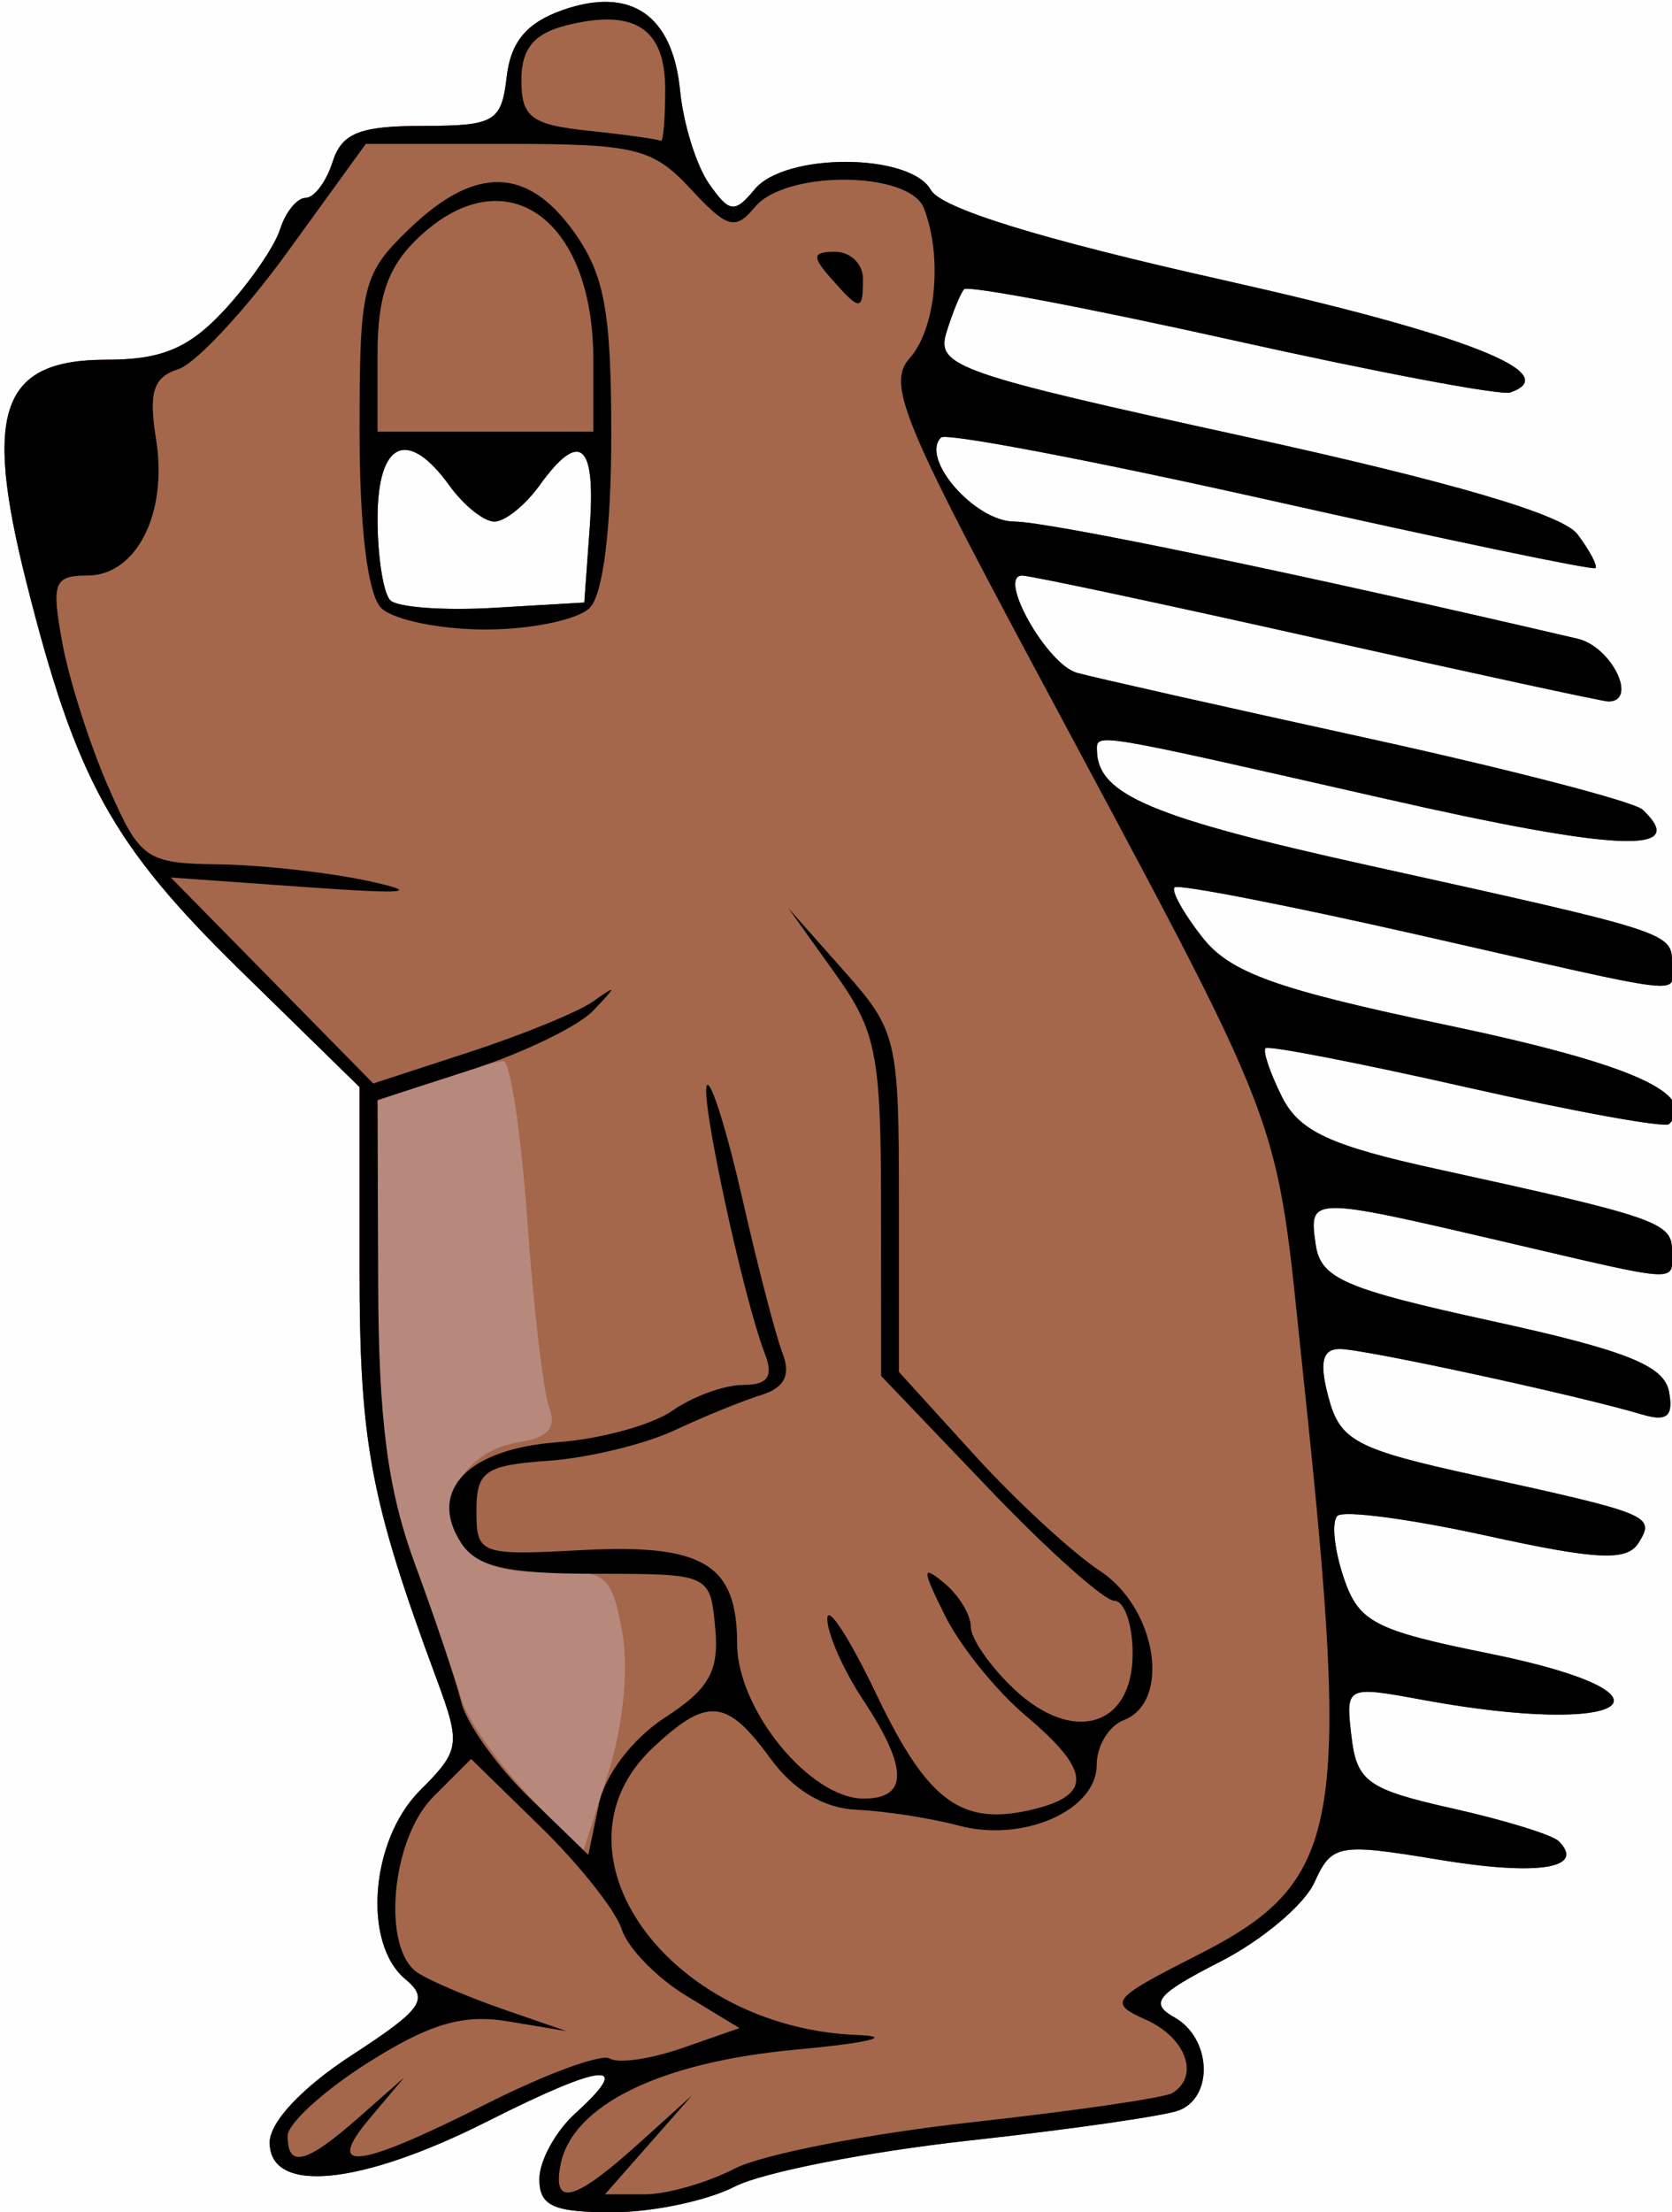
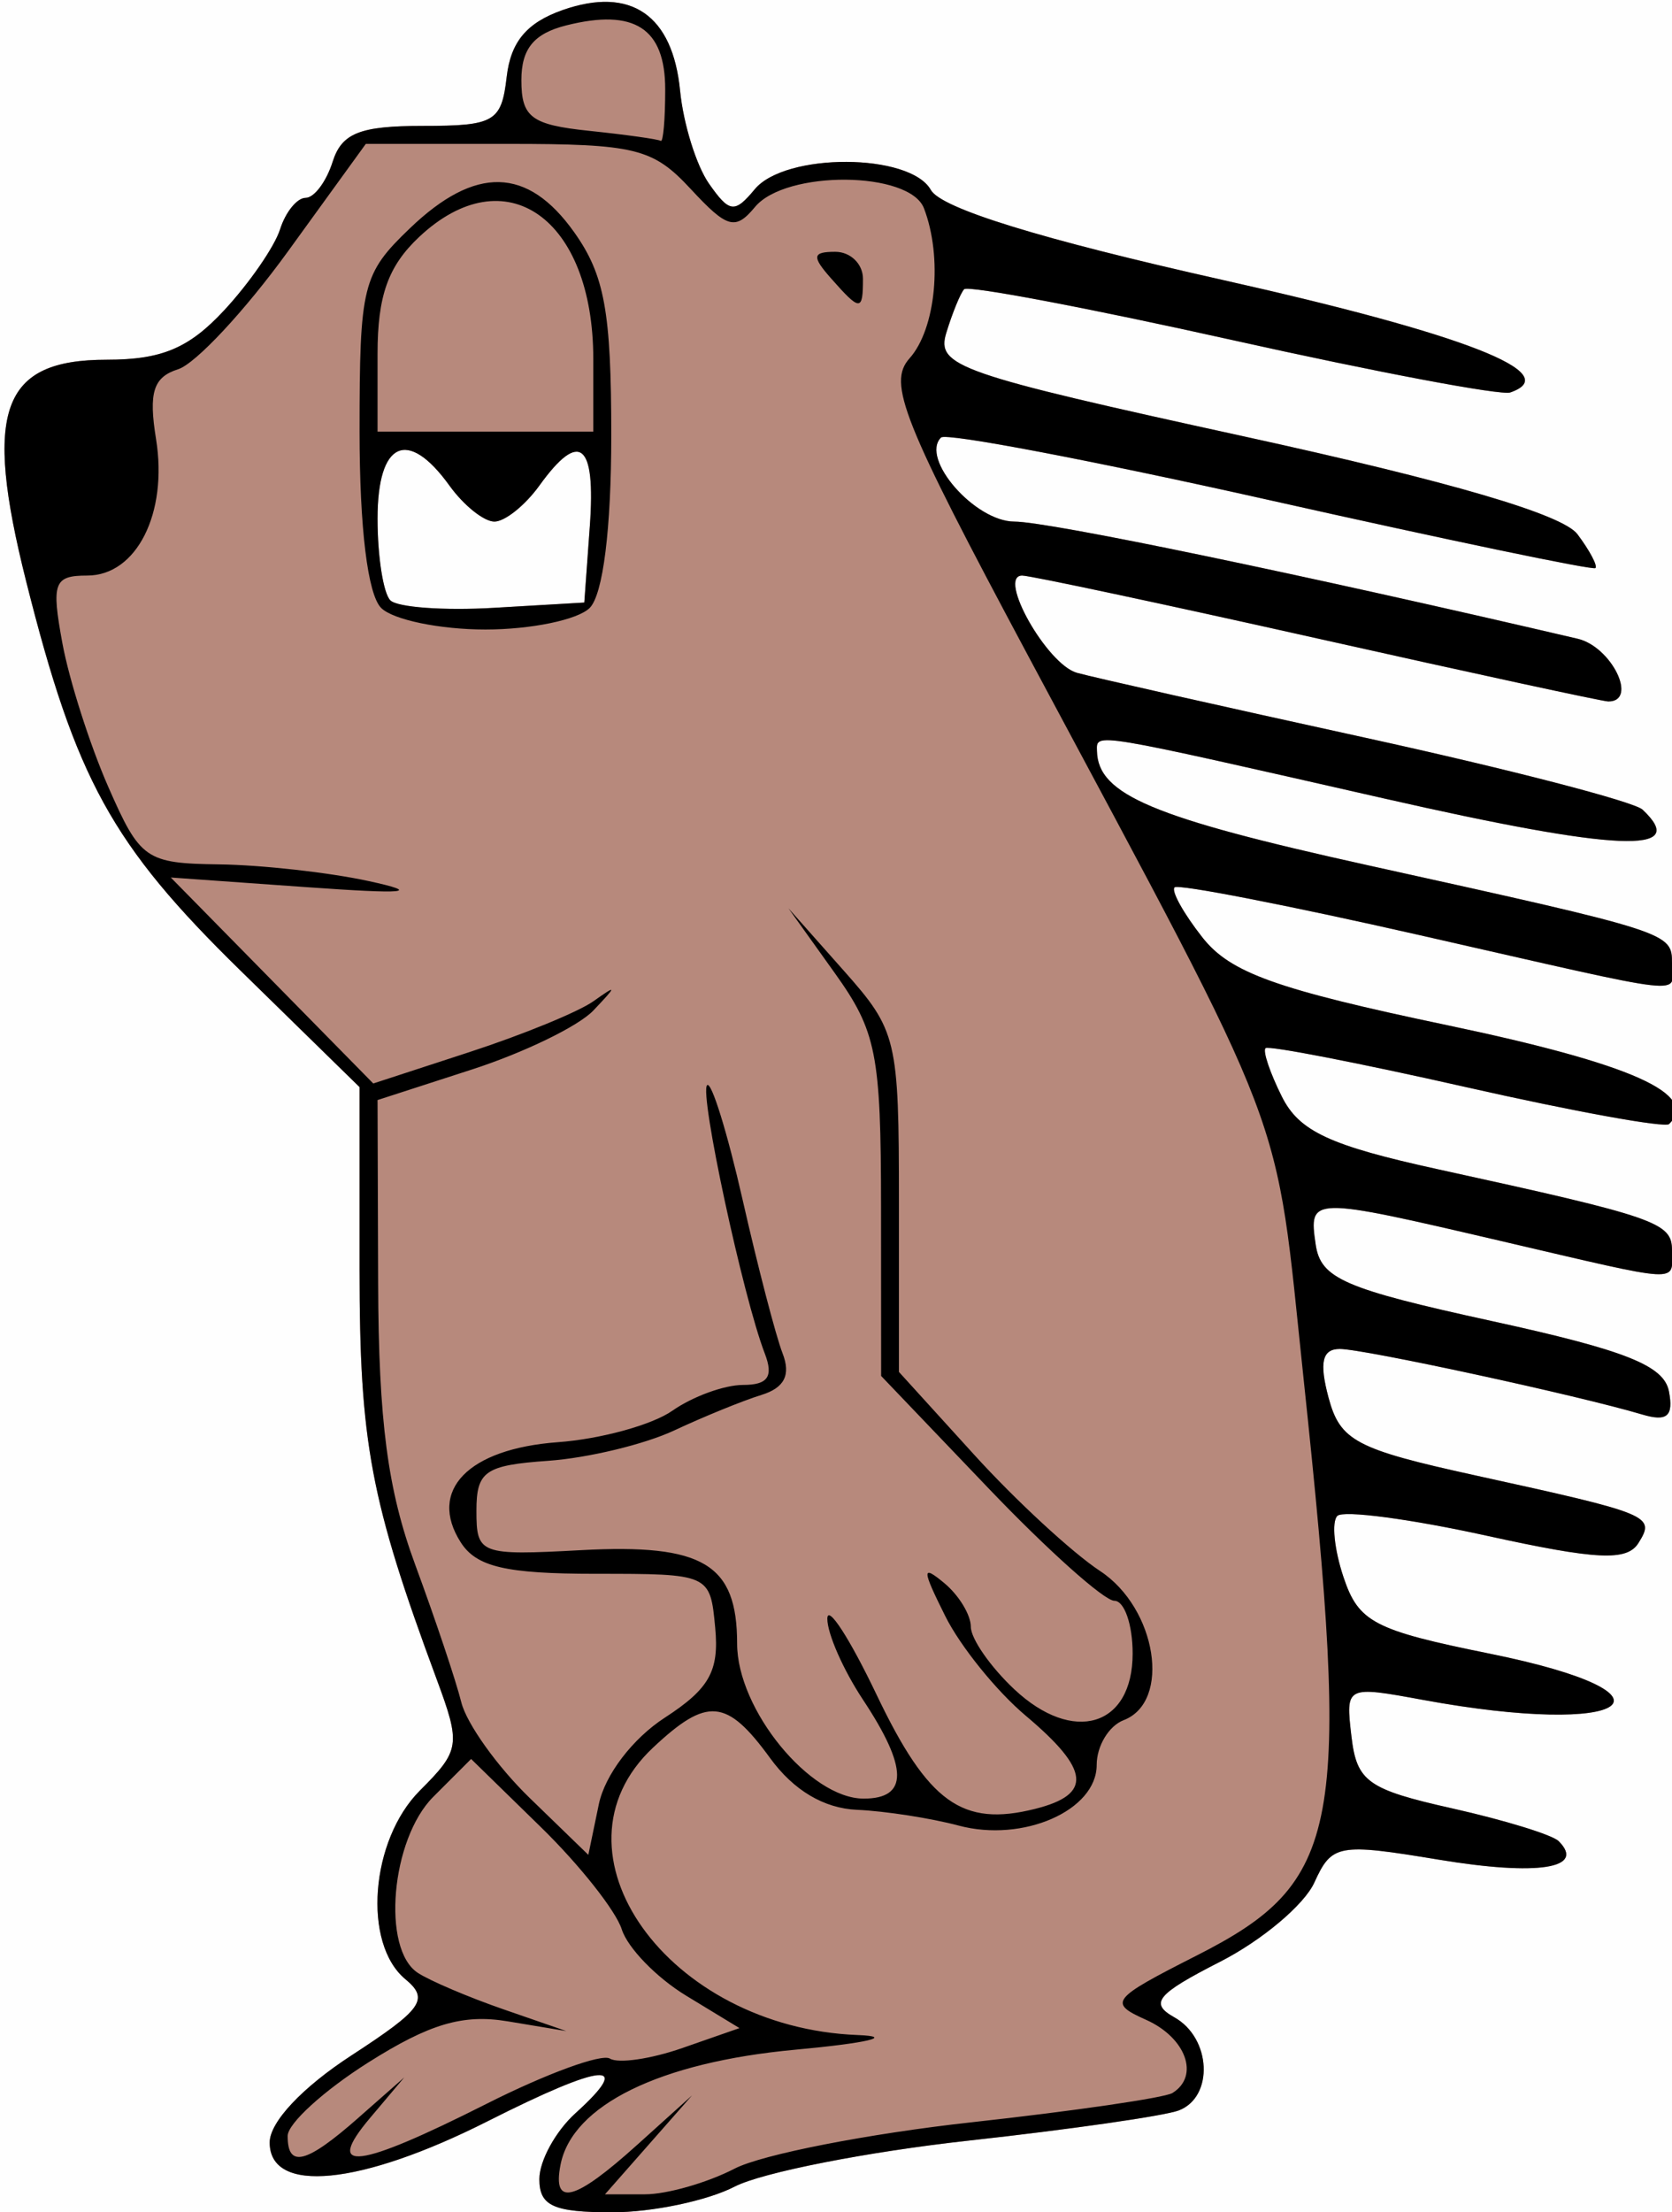
<svg xmlns="http://www.w3.org/2000/svg" xmlns:ns1="http://www.inkscape.org/namespaces/inkscape" xmlns:ns2="http://sodipodi.sourceforge.net/DTD/sodipodi-0.dtd" id="svg2" version="1.1" ns1:version="0.48.4 r9939" width="93" height="123" ns2:docname="Porcupine.bmp">
  <rect width="100%" height="100%" fill="#333333" stroke="none" />
  <title id="title2997">Porcupine</title>
  <defs id="defs6" />
  <ns2:namedview pagecolor="#ffffff" bordercolor="#666666" borderopacity="1" objecttolerance="10" gridtolerance="10" guidetolerance="10" ns1:pageopacity="0" ns1:pageshadow="2" ns1:window-width="1024" ns1:window-height="721" id="namedview4" showgrid="false" ns1:zoom="3.9048526" ns1:cx="46.5" ns1:cy="61.5" ns1:window-x="-4" ns1:window-y="-4" ns1:window-maximized="1" ns1:current-layer="svg2" />
  <g id="g2987">
    <path style="fill:#fefefe" d="M 0,61.5 0,0 46.5,0 93,0 93,61.5 93,123 46.5,123 0,123 0,61.5 z" id="path2995" ns1:connector-curvature="0" />
    <path style="fill:#b7897c" d="m 30,121.155 c 0,-1.015 0.903,-2.662 2.006,-3.661 3.284,-2.972 1.577,-2.818 -4.876,0.44 C 20.036,121.516 15,122.007 15,119.118 c 0,-1.133 1.81,-3.059 4.546,-4.839 3.953,-2.572 4.345,-3.125 3,-4.241 -2.389,-1.983 -1.946,-7.73 0.809,-10.485 2.239,-2.239 2.285,-2.545 0.928,-6.205 C 20.603,83.423 20,80.214 20,70.562 L 20,60.442 13.384,53.971 C 6.212,46.956 4.225,43.347 1.448,32.295 -0.938,22.798 0.084,20 5.938,20 8.996,20 10.511,19.362 12.471,17.25 13.874,15.738 15.272,13.713 15.578,12.75 15.884,11.787 16.524,11 17,11 c 0.476,0 1.151,-0.9 1.5,-2 0.507,-1.598 1.513,-2 5.001,-2 4.012,0 4.392,-0.222 4.683,-2.732 0.226,-1.949 1.12,-3.012 3.119,-3.712 3.787,-1.324 6.112,0.274 6.525,4.486 0.18,1.838 0.904,4.164 1.609,5.171 1.137,1.623 1.424,1.658 2.545,0.308 1.7,-2.048 8.64,-2.019 9.793,0.04 0.576,1.029 6.122,2.738 16.245,5.007 13.49,3.023 19.045,5.197 15.982,6.253 -0.514,0.177 -7.474,-1.135 -15.468,-2.917 -7.994,-1.781 -14.703,-3.051 -14.909,-2.822 -0.207,0.229 -0.652,1.319 -0.99,2.422 -0.57,1.862 0.619,2.275 16.626,5.775 11.45,2.504 17.656,4.324 18.479,5.422 0.682,0.909 1.132,1.757 1,1.884 C 88.608,31.714 80.478,30.019 70.673,27.82 60.867,25.621 52.618,24.048 52.342,24.325 51.169,25.498 54.23,29 56.428,29 58.321,29 72.38,31.923 87.75,35.513 89.638,35.954 91.129,39 89.457,39 89.158,39 81.883,37.425 73.29,35.5 64.697,33.575 57.301,32 56.855,32 55.445,32 58.228,36.941 59.902,37.408 60.781,37.654 68.025,39.284 76,41.03 83.975,42.777 90.888,44.57 91.362,45.015 94.029,47.518 89.966,47.343 77,44.396 60.612,40.671 60.995,40.734 61.015,41.75 c 0.05,2.433 3.078,3.71 15.092,6.363 C 92.973,51.837 93,51.846 93,53.567 c 0,1.783 1.499,1.951 -14.048,-1.578 -7.295,-1.656 -13.424,-2.85 -13.621,-2.653 -0.197,0.197 0.499,1.449 1.548,2.782 1.55,1.97 4.098,2.883 13.634,4.885 10.24,2.149 13.996,3.822 12.326,5.492 -0.224,0.224 -5.302,-0.698 -11.283,-2.05 -5.981,-1.352 -11.006,-2.327 -11.166,-2.168 -0.16,0.16 0.25,1.372 0.91,2.693 0.965,1.932 2.669,2.725 8.7,4.044 12.154,2.659 13,2.953 13,4.505 C 93,71.347 93.737,71.387 83.5,69 72.856,66.518 72.791,66.519 73.18,69.189 c 0.277,1.898 1.583,2.465 9.808,4.262 7.436,1.624 9.565,2.47 9.842,3.907 0.266,1.381 -0.102,1.699 -1.489,1.285 C 87.8,77.586 75.864,75 74.524,75 c -0.98,0 -1.153,0.742 -0.63,2.699 0.644,2.409 1.52,2.873 8.164,4.33 9.789,2.146 10.021,2.242 9.081,3.753 -0.64,1.03 -2.303,0.95 -8.478,-0.406 -4.225,-0.928 -7.949,-1.421 -8.276,-1.094 -0.327,0.327 -0.173,1.856 0.341,3.398 0.836,2.507 1.696,2.958 8.122,4.258 11.28,2.283 7.84,4.693 -3.678,2.577 -4.318,-0.793 -4.329,-0.787 -4,2.026 0.294,2.515 0.903,2.949 5.61,4.004 2.904,0.651 5.567,1.47 5.917,1.82 1.522,1.522 -1.167,1.939 -6.652,1.032 -5.623,-0.93 -5.965,-0.867 -6.94,1.272 -0.564,1.238 -2.923,3.219 -5.243,4.402 -3.532,1.802 -3.945,2.304 -2.54,3.09 2.051,1.148 2.207,4.422 0.246,5.175 -0.787,0.302 -6.046,1.057 -11.686,1.678 -5.64,0.621 -11.499,1.772 -13.019,2.558 C 39.343,122.357 36.277,123 34.05,123 30.78,123 30,122.645 30,121.155 z M 32.807,29.25 C 33.143,24.615 32.24,23.892 30,27 c -0.793,1.1 -1.918,2 -2.5,2 -0.582,0 -1.707,-0.9 -2.5,-2 -2.324,-3.225 -4,-2.457 -4,1.833 0,2.108 0.32,4.154 0.712,4.545 0.391,0.391 2.979,0.579 5.75,0.417 L 32.5,33.5 32.807,29.25 z" id="path2993" ns1:connector-curvature="0" />
-     <path style="fill:#a4674b" d="m 30,121.155 c 0,-1.015 0.903,-2.662 2.006,-3.661 3.284,-2.972 1.577,-2.818 -4.876,0.44 C 20.036,121.516 15,122.007 15,119.118 c 0,-1.133 1.81,-3.059 4.546,-4.839 3.953,-2.572 4.345,-3.125 3,-4.241 -2.389,-1.983 -1.946,-7.73 0.809,-10.485 2.239,-2.239 2.285,-2.545 0.928,-6.205 C 20.603,83.423 20,80.214 20,70.562 L 20,60.442 13.384,53.971 C 6.212,46.956 4.225,43.347 1.448,32.295 -0.938,22.798 0.084,20 5.938,20 8.996,20 10.511,19.362 12.471,17.25 13.874,15.738 15.272,13.713 15.578,12.75 15.884,11.787 16.524,11 17,11 c 0.476,0 1.151,-0.9 1.5,-2 0.507,-1.598 1.513,-2 5.001,-2 4.012,0 4.392,-0.222 4.683,-2.732 0.226,-1.949 1.12,-3.012 3.119,-3.712 3.787,-1.324 6.112,0.274 6.525,4.486 0.18,1.838 0.904,4.164 1.609,5.171 1.137,1.623 1.424,1.658 2.545,0.308 1.7,-2.048 8.64,-2.019 9.793,0.04 0.576,1.029 6.122,2.738 16.245,5.007 13.49,3.023 19.045,5.197 15.982,6.253 -0.514,0.177 -7.474,-1.135 -15.468,-2.917 -7.994,-1.781 -14.703,-3.051 -14.909,-2.822 -0.207,0.229 -0.652,1.319 -0.99,2.422 -0.57,1.862 0.619,2.275 16.626,5.775 11.45,2.504 17.656,4.324 18.479,5.422 0.682,0.909 1.132,1.757 1,1.884 C 88.608,31.714 80.478,30.019 70.673,27.82 60.867,25.621 52.618,24.048 52.342,24.325 51.169,25.498 54.23,29 56.428,29 58.321,29 72.38,31.923 87.75,35.513 89.638,35.954 91.129,39 89.457,39 89.158,39 81.883,37.425 73.29,35.5 64.697,33.575 57.301,32 56.855,32 55.445,32 58.228,36.941 59.902,37.408 60.781,37.654 68.025,39.284 76,41.03 83.975,42.777 90.888,44.57 91.362,45.015 94.029,47.518 89.966,47.343 77,44.396 60.612,40.671 60.995,40.734 61.015,41.75 c 0.05,2.433 3.078,3.71 15.092,6.363 C 92.973,51.837 93,51.846 93,53.567 c 0,1.783 1.499,1.951 -14.048,-1.578 -7.295,-1.656 -13.424,-2.85 -13.621,-2.653 -0.197,0.197 0.499,1.449 1.548,2.782 1.55,1.97 4.098,2.883 13.634,4.885 10.24,2.149 13.996,3.822 12.326,5.492 -0.224,0.224 -5.302,-0.698 -11.283,-2.05 -5.981,-1.352 -11.006,-2.327 -11.166,-2.168 -0.16,0.16 0.25,1.372 0.91,2.693 0.965,1.932 2.669,2.725 8.7,4.044 12.154,2.659 13,2.953 13,4.505 C 93,71.347 93.737,71.387 83.5,69 72.856,66.518 72.791,66.519 73.18,69.189 c 0.277,1.898 1.583,2.465 9.808,4.262 7.436,1.624 9.565,2.47 9.842,3.907 0.266,1.381 -0.102,1.699 -1.489,1.285 C 87.8,77.586 75.864,75 74.524,75 c -0.98,0 -1.153,0.742 -0.63,2.699 0.644,2.409 1.52,2.873 8.164,4.33 9.789,2.146 10.021,2.242 9.081,3.753 -0.64,1.03 -2.303,0.95 -8.478,-0.406 -4.225,-0.928 -7.949,-1.421 -8.276,-1.094 -0.327,0.327 -0.173,1.856 0.341,3.398 0.836,2.507 1.696,2.958 8.122,4.258 11.28,2.283 7.84,4.693 -3.678,2.577 -4.318,-0.793 -4.329,-0.787 -4,2.026 0.294,2.515 0.903,2.949 5.61,4.004 2.904,0.651 5.567,1.47 5.917,1.82 1.522,1.522 -1.167,1.939 -6.652,1.032 -5.623,-0.93 -5.965,-0.867 -6.94,1.272 -0.564,1.238 -2.923,3.219 -5.243,4.402 -3.532,1.802 -3.945,2.304 -2.54,3.09 2.051,1.148 2.207,4.422 0.246,5.175 -0.787,0.302 -6.046,1.057 -11.686,1.678 -5.64,0.621 -11.499,1.772 -13.019,2.558 C 39.343,122.357 36.277,123 34.05,123 30.78,123 30,122.645 30,121.155 z M 34.605,90.706 C 34.008,87.525 33.699,87.284 30.365,87.388 27.946,87.463 26.399,86.927 25.64,85.75 c -1.466,-2.272 0.215,-5.124 3.289,-5.58 1.541,-0.228 2.041,-0.807 1.627,-1.885 C 30.228,77.43 29.676,72.74 29.33,67.865 28.984,62.989 28.385,59 27.999,59 c -0.386,0 -2.118,0.494 -3.85,1.098 L 21,61.196 21.033,71.348 C 21.057,78.976 21.566,82.868 23.08,87 c 1.108,3.025 2.279,6.4 2.601,7.5 0.322,1.1 1.969,3.467 3.659,5.26 l 3.072,3.26 1.418,-4.442 c 0.832,-2.607 1.152,-5.86 0.774,-7.873 z M 32.807,29.25 C 33.143,24.615 32.24,23.892 30,27 c -0.793,1.1 -1.918,2 -2.5,2 -0.582,0 -1.707,-0.9 -2.5,-2 -2.324,-3.225 -4,-2.457 -4,1.833 0,2.108 0.32,4.154 0.712,4.545 0.391,0.391 2.979,0.579 5.75,0.417 L 32.5,33.5 32.807,29.25 z" id="path2991" ns1:connector-curvature="0" />
    <path style="fill:#000000" d="m 30,121.155 c 0,-1.015 0.903,-2.662 2.006,-3.661 3.284,-2.972 1.577,-2.818 -4.876,0.44 C 20.036,121.516 15,122.007 15,119.118 c 0,-1.133 1.81,-3.059 4.546,-4.839 3.953,-2.572 4.345,-3.125 3,-4.241 -2.389,-1.983 -1.946,-7.73 0.809,-10.485 2.239,-2.239 2.285,-2.545 0.928,-6.205 C 20.603,83.423 20,80.214 20,70.562 L 20,60.442 13.384,53.971 C 6.212,46.956 4.225,43.347 1.448,32.295 -0.938,22.798 0.084,20 5.938,20 8.996,20 10.511,19.362 12.471,17.25 13.874,15.738 15.272,13.713 15.578,12.75 15.884,11.787 16.524,11 17,11 c 0.476,0 1.151,-0.9 1.5,-2 0.507,-1.598 1.513,-2 5.001,-2 4.012,0 4.392,-0.222 4.683,-2.732 0.226,-1.949 1.12,-3.012 3.119,-3.712 3.787,-1.324 6.112,0.274 6.525,4.486 0.18,1.838 0.904,4.164 1.609,5.171 1.137,1.623 1.424,1.658 2.545,0.308 1.7,-2.048 8.64,-2.019 9.793,0.04 0.576,1.029 6.122,2.738 16.245,5.007 13.49,3.023 19.045,5.197 15.982,6.253 -0.514,0.177 -7.474,-1.135 -15.468,-2.917 -7.994,-1.781 -14.703,-3.051 -14.909,-2.822 -0.207,0.229 -0.652,1.319 -0.99,2.422 -0.57,1.862 0.619,2.275 16.626,5.775 11.45,2.504 17.656,4.324 18.479,5.422 0.682,0.909 1.132,1.757 1,1.884 C 88.608,31.714 80.478,30.019 70.673,27.82 60.867,25.621 52.618,24.048 52.342,24.325 51.169,25.498 54.23,29 56.428,29 58.321,29 72.38,31.923 87.75,35.513 89.638,35.954 91.129,39 89.457,39 89.158,39 81.883,37.425 73.29,35.5 64.697,33.575 57.301,32 56.855,32 55.445,32 58.228,36.941 59.902,37.408 60.781,37.654 68.025,39.284 76,41.03 83.975,42.777 90.888,44.57 91.362,45.015 94.029,47.518 89.966,47.343 77,44.396 60.612,40.671 60.995,40.734 61.015,41.75 c 0.05,2.433 3.078,3.71 15.092,6.363 C 92.973,51.837 93,51.846 93,53.567 c 0,1.783 1.499,1.951 -14.048,-1.578 -7.295,-1.656 -13.424,-2.85 -13.621,-2.653 -0.197,0.197 0.499,1.449 1.548,2.782 1.55,1.97 4.098,2.883 13.634,4.885 10.24,2.149 13.996,3.822 12.326,5.492 -0.224,0.224 -5.302,-0.698 -11.283,-2.05 -5.981,-1.352 -11.006,-2.327 -11.166,-2.168 -0.16,0.16 0.25,1.372 0.91,2.693 0.965,1.932 2.669,2.725 8.7,4.044 12.154,2.659 13,2.953 13,4.505 C 93,71.347 93.737,71.387 83.5,69 72.856,66.518 72.791,66.519 73.18,69.189 c 0.277,1.898 1.583,2.465 9.808,4.262 7.436,1.624 9.565,2.47 9.842,3.907 0.266,1.381 -0.102,1.699 -1.489,1.285 C 87.8,77.586 75.864,75 74.524,75 c -0.98,0 -1.153,0.742 -0.63,2.699 0.644,2.409 1.52,2.873 8.164,4.33 9.789,2.146 10.021,2.242 9.081,3.753 -0.64,1.03 -2.303,0.95 -8.478,-0.406 -4.225,-0.928 -7.949,-1.421 -8.276,-1.094 -0.327,0.327 -0.173,1.856 0.341,3.398 0.836,2.507 1.696,2.958 8.122,4.258 11.28,2.283 7.84,4.693 -3.678,2.577 -4.318,-0.793 -4.329,-0.787 -4,2.026 0.294,2.515 0.903,2.949 5.61,4.004 2.904,0.651 5.567,1.47 5.917,1.82 1.522,1.522 -1.167,1.939 -6.652,1.032 -5.623,-0.93 -5.965,-0.867 -6.94,1.272 -0.564,1.238 -2.923,3.219 -5.243,4.402 -3.532,1.802 -3.945,2.304 -2.54,3.09 2.051,1.148 2.207,4.422 0.246,5.175 -0.787,0.302 -6.046,1.057 -11.686,1.678 -5.64,0.621 -11.499,1.772 -13.019,2.558 C 39.343,122.357 36.277,123 34.05,123 30.78,123 30,122.645 30,121.155 z m 5.442,-1.905 3.051,-2.75 -2.421,2.75 -2.421,2.75 2.224,0 c 1.223,0 3.468,-0.643 4.988,-1.429 1.52,-0.786 7.445,-1.944 13.165,-2.574 5.721,-0.629 10.755,-1.363 11.186,-1.63 1.525,-0.942 0.757,-3.074 -1.465,-4.068 -2.119,-0.948 -1.957,-1.155 2.801,-3.569 8.086,-4.102 8.621,-6.984 5.955,-32.102 C 70.877,61.275 71.902,63.964 57.208,36.5 50.18,23.363 49.358,21.304 50.592,19.921 c 1.466,-1.643 1.848,-5.613 0.801,-8.339 -0.799,-2.081 -7.688,-2.136 -9.399,-0.074 -1.093,1.317 -1.544,1.191 -3.575,-1 C 36.318,8.24 35.342,8 28.221,8 l -7.874,0 -4.335,5.984 C 13.627,17.275 10.881,20.22 9.908,20.529 8.527,20.967 8.258,21.816 8.679,24.408 9.347,28.528 7.598,32 4.854,32 2.998,32 2.851,32.399 3.468,35.75 c 0.38,2.062 1.529,5.662 2.555,8 1.77,4.035 2.083,4.253 6.171,4.308 2.368,0.032 6.106,0.449 8.306,0.927 3.003,0.653 2.131,0.737 -3.5,0.336 l -7.5,-0.533 5.631,5.726 5.631,5.726 5.369,-1.752 C 29.084,57.524 32.175,56.257 33,55.672 c 1.333,-0.945 1.333,-0.888 0,0.514 -0.825,0.868 -3.862,2.342 -6.75,3.276 L 21,61.161 21.033,71.33 C 21.057,79.017 21.561,82.843 23.096,87 c 1.117,3.025 2.271,6.467 2.564,7.648 0.294,1.181 2.003,3.572 3.799,5.313 l 3.265,3.165 0.584,-2.813 c 0.339,-1.632 1.878,-3.652 3.669,-4.813 2.478,-1.607 3.03,-2.59 2.804,-5 -0.28,-2.99 -0.302,-3 -6.66,-3 -4.984,0 -6.623,-0.383 -7.495,-1.75 -1.838,-2.883 0.412,-5.201 5.401,-5.566 2.378,-0.174 5.245,-0.961 6.371,-1.75 C 38.524,77.645 40.293,77 41.329,77 c 1.385,0 1.706,-0.463 1.209,-1.75 -1.21,-3.135 -3.648,-14.474 -3.207,-14.915 0.236,-0.236 1.125,2.629 1.974,6.368 0.849,3.739 1.85,7.581 2.223,8.539 0.468,1.202 0.104,1.919 -1.175,2.314 C 41.334,77.87 39.15,78.759 37.5,79.531 c -1.65,0.772 -4.8,1.531 -7,1.686 -3.525,0.249 -4,0.579 -4,2.782 0,2.416 0.195,2.49 5.822,2.187 C 39.114,85.822 41,86.951 41,91.383 41,95.04 45.053,100 48.04,100 50.529,100 50.517,98.3 48,94.5 46.907,92.85 46.015,90.825 46.018,90 c 0.003,-0.825 1.237,1.078 2.743,4.23 2.864,5.992 4.761,7.358 8.811,6.341 3.201,-0.803 3.063,-2.166 -0.522,-5.183 -1.623,-1.365 -3.636,-3.856 -4.473,-5.536 -1.307,-2.619 -1.314,-2.88 -0.05,-1.831 C 53.337,88.695 54,89.786 54,90.448 c 0,0.662 1.087,2.224 2.415,3.472 C 59.695,97.001 63,96.004 63,91.933 63,90.32 62.541,89 61.981,89 61.42,89 58.273,86.188 54.986,82.75 l -5.976,-6.25 -0.005,-9.406 c -0.005,-8.5 -0.253,-9.752 -2.577,-13 L 43.856,50.5 46.928,53.962 C 49.895,57.306 50,57.746 50,66.85 l 0,9.426 4.192,4.612 c 2.306,2.537 5.456,5.444 7,6.46 3.148,2.072 3.968,7.269 1.308,8.29 -0.825,0.317 -1.5,1.437 -1.5,2.49 0,2.531 -4.092,4.328 -7.676,3.372 -1.553,-0.414 -4.097,-0.809 -5.654,-0.877 -1.844,-0.081 -3.528,-1.082 -4.833,-2.874 -2.418,-3.319 -3.5,-3.414 -6.522,-0.576 -6.156,5.783 0.821,15.563 11.396,15.972 2.084,0.081 0.521,0.447 -3.474,0.815 -7.528,0.693 -12.408,3.082 -13.059,6.394 -0.464,2.359 0.778,2.037 4.265,-1.106 z M 21.2,33.8 C 20.452,33.052 20,29.353 20,23.987 c 0,-8.131 0.157,-8.763 2.805,-11.3 3.639,-3.487 6.539,-3.417 9.127,0.217 C 33.628,15.286 34,17.32 34,24.204 34,29.401 33.543,33.057 32.8,33.8 32.14,34.46 29.53,35 27,35 24.47,35 21.86,34.46 21.2,33.8 z M 32.807,29.25 C 33.143,24.615 32.24,23.892 30,27 c -0.793,1.1 -1.918,2 -2.5,2 -0.582,0 -1.707,-0.9 -2.5,-2 -2.324,-3.225 -4,-2.457 -4,1.833 0,2.108 0.32,4.154 0.712,4.545 0.391,0.391 2.979,0.579 5.75,0.417 L 32.5,33.5 32.807,29.25 z M 33,19.965 C 33,12.113 28.101,8.678 23.314,13.174 21.587,14.797 21,16.446 21,19.674 L 21,24 l 6,0 6,0 0,-4.035 z M 46.211,15.462 C 45.145,14.254 45.189,14 46.461,14 47.307,14 48,14.675 48,15.5 c 0,1.824 -0.15,1.82 -1.789,-0.038 z M 19.928,117.75 l 2.557,-2.25 -1.898,2.25 c -2.597,3.078 -0.722,2.851 6.48,-0.784 3.306,-1.669 6.392,-2.799 6.857,-2.512 0.465,0.287 2.277,0.024 4.026,-0.586 l 3.181,-1.109 -2.977,-1.81 c -1.637,-0.996 -3.244,-2.652 -3.57,-3.68 -0.326,-1.029 -2.345,-3.581 -4.487,-5.672 l -3.893,-3.801 -2.103,2.103 c -2.357,2.357 -2.89,8.475 -0.853,9.794 0.688,0.445 2.825,1.354 4.75,2.02 l 3.5,1.211 -3.265,-0.543 c -2.483,-0.413 -4.338,0.135 -7.748,2.289 -2.466,1.558 -4.485,3.395 -4.485,4.083 -0.003,1.811 1.031,1.547 3.927,-1 z M 37,4.969 C 37,1.567 35.288,0.46 31.498,1.411 29.695,1.864 29,2.711 29,4.459 c 0,2.061 0.558,2.479 3.75,2.813 2.062,0.216 3.862,0.468 4,0.56 C 36.888,7.924 37,6.636 37,4.969 z" id="path2989" ns1:connector-curvature="0" />
  </g>
</svg>